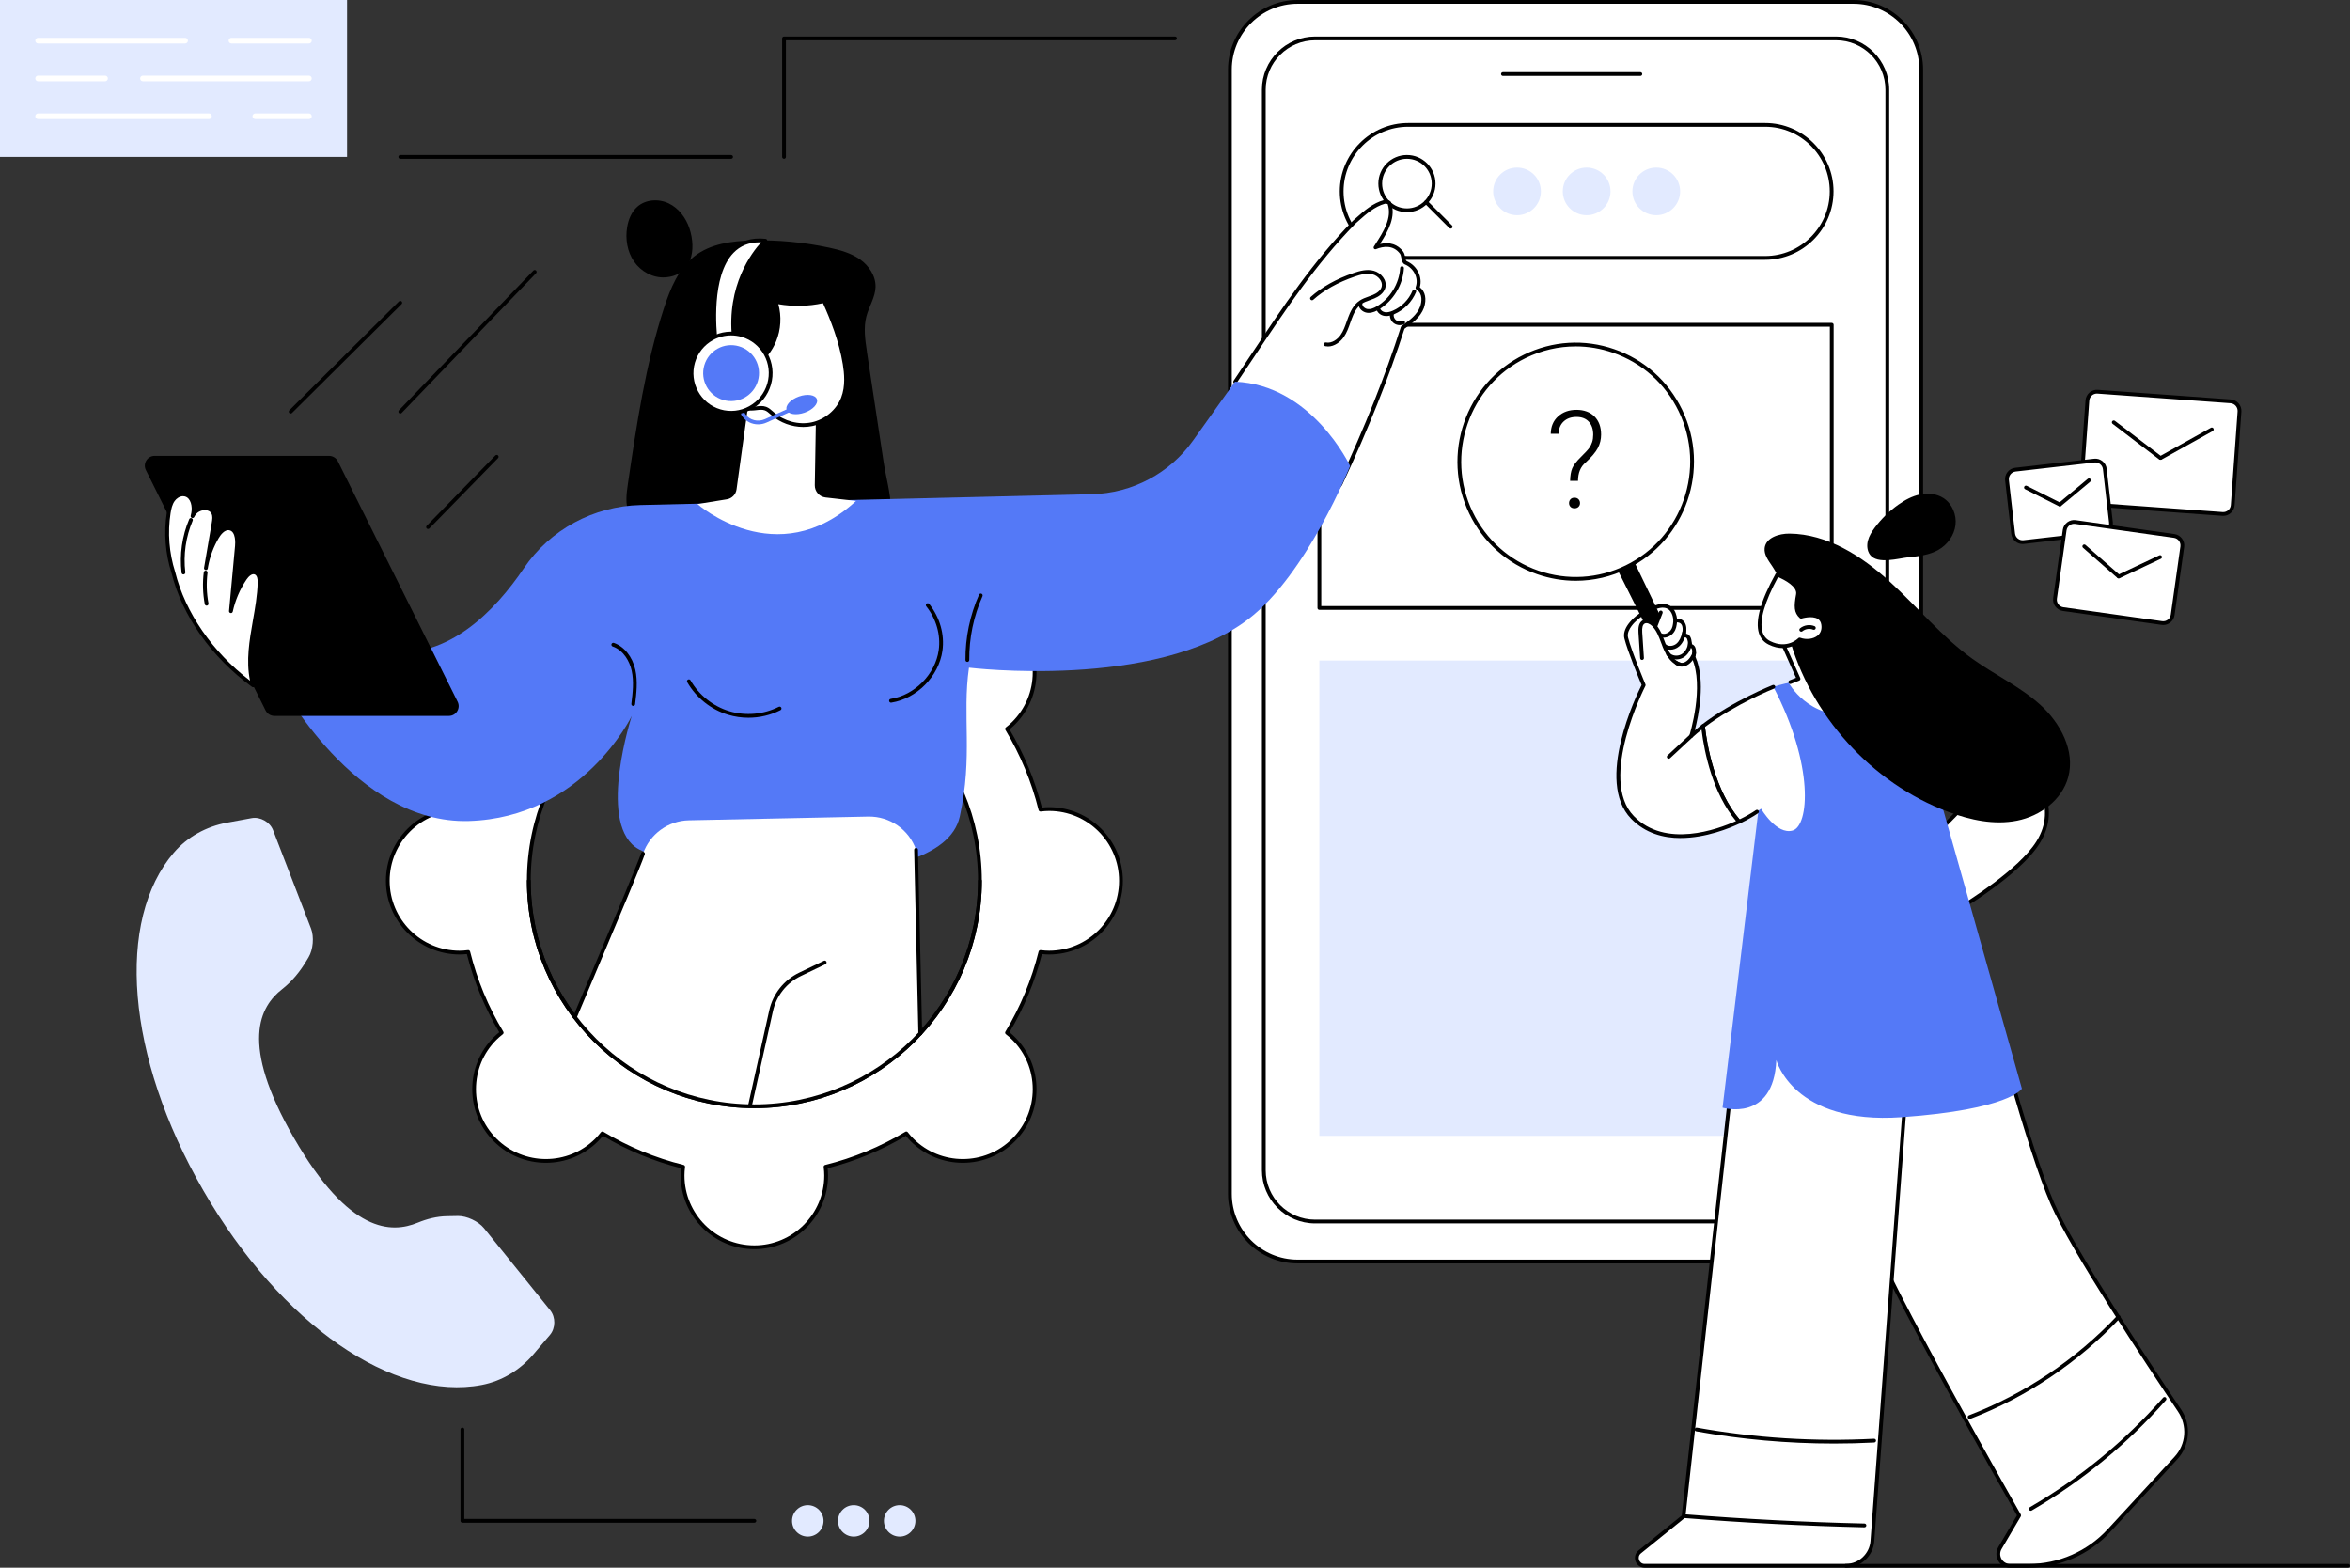
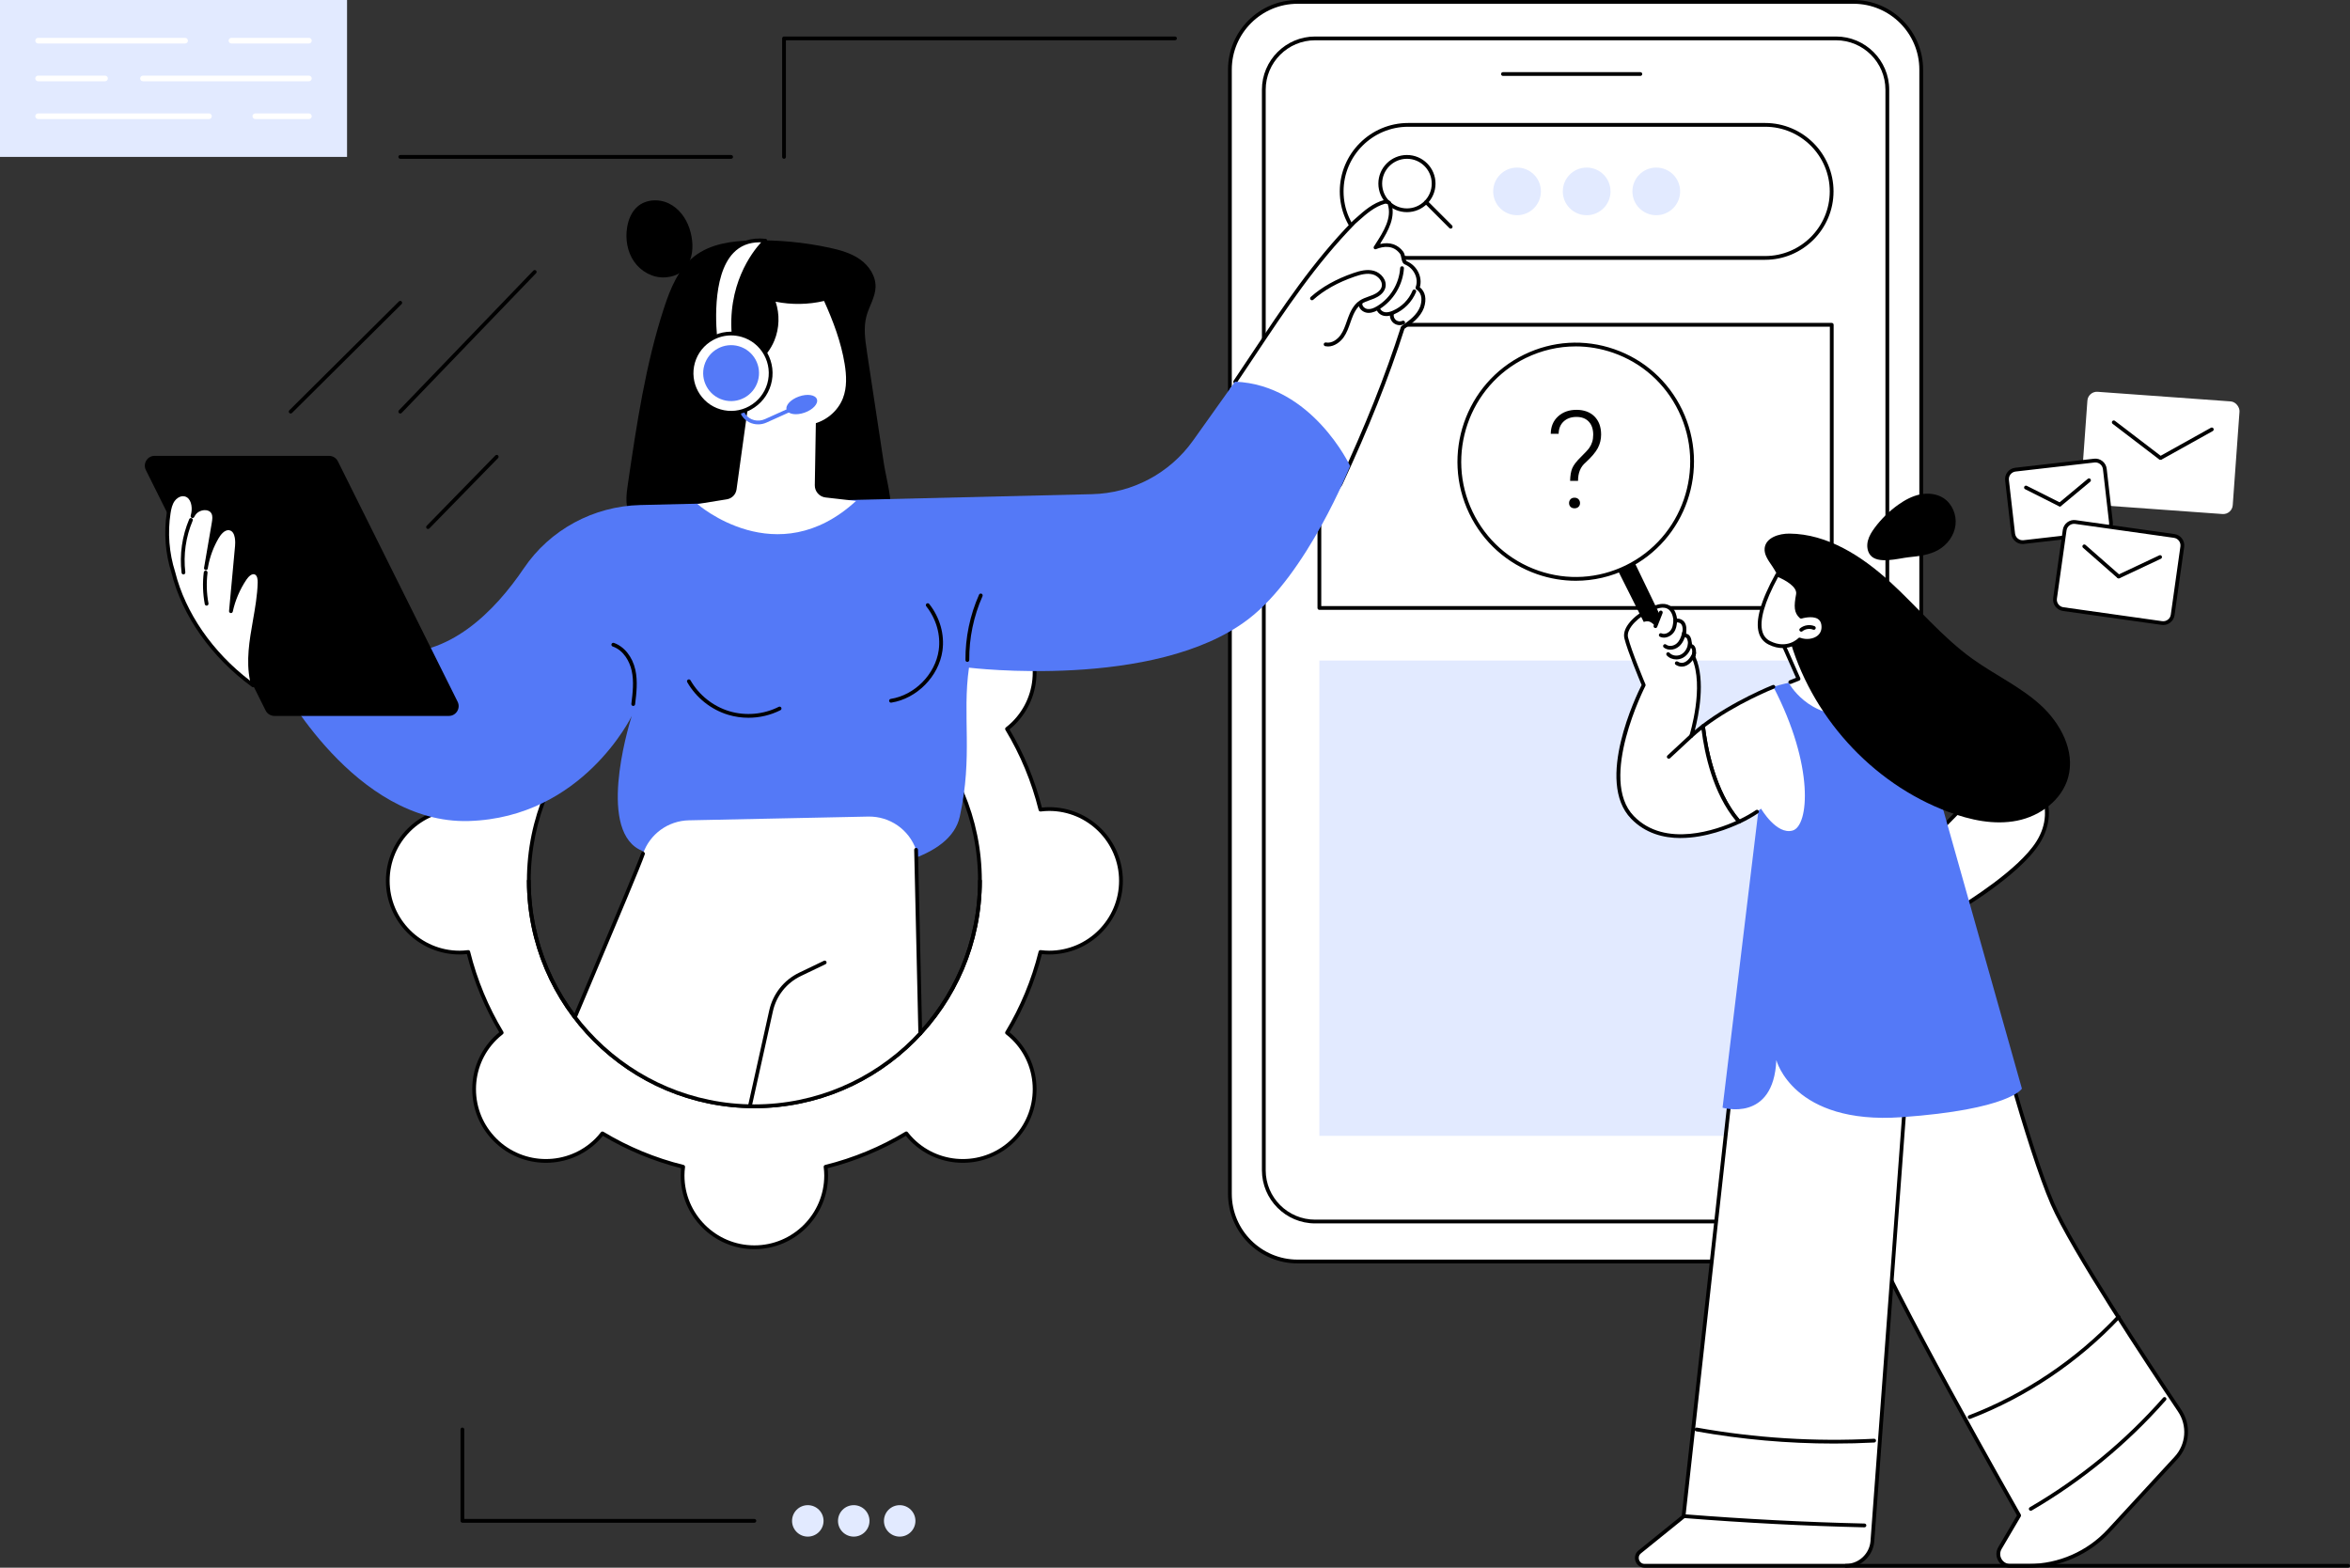
<svg xmlns="http://www.w3.org/2000/svg" id="Layer_2" data-name="Layer 2" viewBox="0 0 1245 830.5">
  <rect x="0" y="0" width="1245" height="830.5" fill="#333333" stroke="none" />
  <defs>
    <style>
      .cls-1, .cls-2, .cls-3, .cls-4 {
        stroke-width: 0px;
      }

      .cls-2 {
        fill: #5479f7;
      }

      .cls-3 {
        fill: #fff;
      }

      .cls-4 {
        fill: #e2eaff;
      }
    </style>
  </defs>
  <g id="Illustration">
    <g id="Call_center" data-name="Call center">
      <g>
        <g>
          <g>
            <path class="cls-3" d="m687.45,1h294.53c19.79,0,35.86,16.07,35.86,35.86v595.57c0,19.79-16.07,35.86-35.86,35.86h-294.53c-19.79,0-35.86-16.07-35.86-35.86V36.86c0-19.79,16.07-35.86,35.86-35.86Z" transform="translate(1669.43 669.3) rotate(180)" />
            <path class="cls-1" d="m981.98,669.3h-294.53c-20.33,0-36.86-16.54-36.86-36.86V36.86c0-20.33,16.54-36.86,36.86-36.86h294.53c20.33,0,36.86,16.54,36.86,36.86v595.57c0,20.33-16.54,36.86-36.86,36.86ZM687.45,2c-19.22,0-34.86,15.64-34.86,34.86v595.57c0,19.22,15.64,34.86,34.86,34.86h294.53c19.22,0,34.86-15.64,34.86-34.86V36.86c0-19.22-15.64-34.86-34.86-34.86h-294.53Z" />
          </g>
          <g>
            <rect class="cls-3" x="669.55" y="20.34" width="330.33" height="626.77" rx="27.18" ry="27.18" transform="translate(1669.43 667.46) rotate(180)" />
            <path class="cls-1" d="m972.7,648.11h-275.97c-15.54,0-28.18-12.64-28.18-28.18V47.52c0-15.54,12.64-28.18,28.18-28.18h275.97c15.54,0,28.18,12.64,28.18,28.18v572.42c0,15.54-12.64,28.18-28.18,28.18ZM696.73,21.34c-14.43,0-26.18,11.74-26.18,26.18v572.42c0,14.43,11.74,26.18,26.18,26.18h275.97c14.43,0,26.18-11.74,26.18-26.18V47.52c0-14.43-11.74-26.18-26.18-26.18h-275.97Z" />
          </g>
          <path class="cls-1" d="m869.04,40.22h-72.79c-.55,0-1-.45-1-1s.45-1,1-1h72.79c.55,0,1,.45,1,1s-.45,1-1,1Z" />
        </g>
        <g>
          <rect class="cls-3" x="698.99" y="172.06" width="271.45" height="150.02" />
          <path class="cls-1" d="m970.44,323.08h-271.45c-.55,0-1-.45-1-1v-150.02c0-.55.45-1,1-1h271.45c.55,0,1,.45,1,1v150.02c0,.55-.45,1-1,1Zm-270.45-2h269.45v-148.02h-269.45v148.02Z" />
        </g>
        <rect class="cls-4" x="698.99" y="349.93" width="271.45" height="251.79" />
        <g>
          <g>
            <path class="cls-1" d="m935.14,137.63h-189.1c-19.98,0-36.24-16.26-36.24-36.24s16.26-36.24,36.24-36.24h189.1c19.98,0,36.24,16.26,36.24,36.24s-16.26,36.24-36.24,36.24Zm-189.1-70.48c-18.88,0-34.24,15.36-34.24,34.24s15.36,34.24,34.24,34.24h189.1c18.88,0,34.24-15.36,34.24-34.24s-15.36-34.24-34.24-34.24h-189.1Z" />
            <g>
              <path class="cls-1" d="m745.38,112.39c-8.35,0-15.14-6.79-15.14-15.14s6.79-15.14,15.14-15.14,15.14,6.79,15.14,15.14-6.79,15.14-15.14,15.14Zm0-28.27c-7.24,0-13.14,5.89-13.14,13.14s5.89,13.14,13.14,13.14,13.14-5.89,13.14-13.14-5.89-13.14-13.14-13.14Z" />
              <path class="cls-1" d="m768.56,121.11c-.26,0-.51-.1-.71-.29l-13.02-13.02c-.39-.39-.39-1.02,0-1.41.39-.39,1.02-.39,1.41,0l13.02,13.02c.39.39.39,1.02,0,1.41-.2.2-.45.29-.71.29Z" />
            </g>
          </g>
          <g>
            <ellipse class="cls-4" cx="877.47" cy="101.39" rx="12.64" ry="12.62" />
            <ellipse class="cls-4" cx="840.59" cy="101.39" rx="12.64" ry="12.62" />
            <ellipse class="cls-4" cx="803.71" cy="101.39" rx="12.64" ry="12.62" />
          </g>
        </g>
      </g>
      <g>
        <g>
          <path class="cls-3" d="m205.44,466.61c0,21,17.03,38.02,38.03,38.02,1.57,0,3.1-.12,4.62-.31,3.79,15.26,9.81,29.64,17.72,42.76-1.2.94-2.37,1.94-3.48,3.04-14.85,14.85-14.85,38.92,0,53.77,14.85,14.85,38.94,14.85,53.79,0,1.11-1.11,2.11-2.28,3.05-3.48,13.12,7.91,27.5,13.92,42.77,17.71-.18,1.52-.31,3.05-.31,4.61,0,21,17.03,38.02,38.03,38.02s38.03-17.02,38.03-38.02c0-1.56-.12-3.1-.31-4.61,15.27-3.79,29.65-9.8,42.77-17.71.94,1.2,1.94,2.37,3.05,3.48,14.85,14.85,38.94,14.85,53.79,0,14.85-14.85,14.85-38.92,0-53.77-1.11-1.11-2.28-2.1-3.48-3.04,7.91-13.12,13.93-27.5,17.72-42.76,1.52.18,3.05.31,4.62.31,21.01,0,38.03-17.02,38.03-38.02s-17.03-38.02-38.03-38.02c-1.57,0-3.1.12-4.62.31-3.79-15.26-9.81-29.64-17.72-42.76,1.2-.94,2.37-1.94,3.48-3.04,14.85-14.85,14.85-38.92,0-53.77-14.85-14.85-38.94-14.85-53.79,0-1.11,1.11-2.11,2.28-3.05,3.48-13.12-7.91-27.5-13.92-42.77-17.71.18-1.52.31-3.05.31-4.61,0-21-17.03-38.02-38.03-38.02s-38.03,17.02-38.03,38.02c0,1.56.12,3.1.31,4.61-15.27,3.79-29.65,9.8-42.77,17.71-.94-1.2-1.94-2.37-3.05-3.48-14.85-14.85-38.94-14.85-53.79,0-14.85,14.85-14.85,38.92,0,53.77,1.11,1.11,2.28,2.1,3.48,3.04-7.91,13.12-13.93,27.5-17.72,42.76-1.52-.18-3.05-.31-4.62-.31-21.01,0-38.03,17.02-38.03,38.02Zm74.72,0c0-65.98,53.5-119.46,119.5-119.46s119.5,53.48,119.5,119.46-53.5,119.46-119.5,119.46-119.5-53.48-119.5-119.46Z" />
          <path class="cls-1" d="m399.66,661.76c-21.52,0-39.03-17.5-39.03-39.02,0-1.2.07-2.46.21-3.86-14.59-3.71-28.53-9.48-41.44-17.16-.88,1.08-1.73,2.03-2.58,2.88-15.22,15.21-39.98,15.21-55.2,0-7.37-7.37-11.43-17.17-11.43-27.59s4.06-20.22,11.43-27.59c.85-.85,1.79-1.69,2.88-2.57-7.69-12.91-13.46-26.84-17.16-41.43-1.39.14-2.66.22-3.86.22-21.52,0-39.03-17.5-39.03-39.02s17.51-39.02,39.03-39.02c1.2,0,2.46.07,3.86.22,3.71-14.59,9.48-28.51,17.16-41.43-1.08-.88-2.03-1.73-2.88-2.57-7.37-7.37-11.43-17.17-11.43-27.59s4.06-20.22,11.43-27.59c15.22-15.21,39.98-15.21,55.2,0,.85.85,1.7,1.8,2.58,2.88,12.91-7.68,26.85-13.45,41.44-17.16-.14-1.39-.21-2.66-.21-3.86,0-21.52,17.51-39.02,39.03-39.02s39.03,17.5,39.03,39.02c0,1.2-.07,2.46-.21,3.86,14.59,3.71,28.53,9.48,41.44,17.16.88-1.08,1.73-2.03,2.58-2.88,15.22-15.21,39.98-15.21,55.2,0,7.37,7.37,11.43,17.17,11.43,27.59s-4.06,20.22-11.43,27.59c-.85.85-1.8,1.69-2.88,2.57,7.69,12.91,13.46,26.84,17.17,41.43,1.39-.14,2.66-.22,3.86-.22,21.52,0,39.03,17.51,39.03,39.02s-17.51,39.02-39.03,39.02c-1.2,0-2.46-.07-3.86-.22-3.71,14.59-9.48,28.52-17.17,41.43,1.09.88,2.03,1.73,2.88,2.57,7.37,7.37,11.43,17.17,11.43,27.59s-4.06,20.22-11.43,27.59c-15.22,15.21-39.98,15.21-55.2,0-.85-.85-1.7-1.8-2.58-2.88-12.92,7.68-26.85,13.45-41.44,17.16.14,1.39.21,2.66.21,3.86,0,21.52-17.51,39.02-39.03,39.02Zm-80.5-62.34c.18,0,.35.05.51.14,13.21,7.96,27.5,13.88,42.5,17.59.49.12.81.59.75,1.09-.2,1.66-.3,3.13-.3,4.49,0,20.41,16.61,37.02,37.03,37.02s37.03-16.61,37.03-37.02c0-1.36-.1-2.83-.3-4.49-.06-.5.26-.97.75-1.09,14.99-3.72,29.29-9.64,42.5-17.59.43-.26.99-.16,1.3.24,1.03,1.31,2,2.42,2.97,3.39,14.44,14.44,37.94,14.43,52.38,0,7-6.99,10.85-16.29,10.85-26.18s-3.85-19.19-10.85-26.18c-.97-.97-2.08-1.93-3.39-2.96-.4-.31-.5-.87-.24-1.3,7.96-13.2,13.88-27.49,17.6-42.48.12-.49.6-.81,1.09-.75,1.67.2,3.13.3,4.5.3,20.42,0,37.03-16.61,37.03-37.02s-16.61-37.02-37.03-37.02c-1.36,0-2.83.1-4.5.3-.49.06-.97-.26-1.09-.75-3.72-14.99-9.64-29.28-17.6-42.48-.26-.43-.16-.99.24-1.3,1.32-1.03,2.42-2,3.39-2.96,7-6.99,10.85-16.29,10.85-26.18s-3.85-19.19-10.85-26.18c-14.44-14.44-37.94-14.44-52.38,0-.97.97-1.94,2.08-2.97,3.39-.31.4-.87.5-1.3.24-13.21-7.96-27.5-13.88-42.5-17.59-.49-.12-.81-.59-.75-1.09.2-1.66.3-3.13.3-4.49,0-20.41-16.61-37.02-37.03-37.02s-37.03,16.61-37.03,37.02c0,1.36.1,2.83.3,4.49.06.5-.26.97-.75,1.09-14.99,3.72-29.29,9.64-42.5,17.59-.43.26-.99.16-1.3-.24-1.03-1.31-2-2.42-2.97-3.39-14.44-14.44-37.94-14.43-52.38,0-7,6.99-10.85,16.29-10.85,26.18s3.85,19.19,10.85,26.18c.96.96,2.07,1.93,3.39,2.96.4.31.5.87.24,1.3-7.96,13.2-13.88,27.5-17.6,42.48-.12.49-.59.81-1.09.75-1.69-.2-3.12-.3-4.5-.3-20.42,0-37.03,16.61-37.03,37.02s16.61,37.02,37.03,37.02c1.36,0,2.83-.1,4.5-.3.5-.06.97.26,1.09.75,3.72,14.99,9.64,29.28,17.6,42.48.26.43.16.99-.24,1.3-1.32,1.03-2.42,2-3.39,2.96-7,6.99-10.85,16.29-10.85,26.18s3.85,19.19,10.85,26.18c14.44,14.43,37.94,14.43,52.38,0,.97-.97,1.94-2.08,2.97-3.39.2-.25.49-.38.79-.38Zm80.5-12.35c-66.45,0-120.5-54.04-120.5-120.46s54.06-120.46,120.5-120.46,120.5,54.04,120.5,120.46-54.06,120.46-120.5,120.46Zm0-238.92c-65.34,0-118.5,53.14-118.5,118.46s53.16,118.46,118.5,118.46,118.5-53.14,118.5-118.46-53.16-118.46-118.5-118.46Z" />
        </g>
        <g>
          <g>
            <path class="cls-1" d="m365.28,121.04c-1.87-5.61-5.67-10.74-11.01-13.3s-12.22-2.13-16.64,1.8c-3.05,2.7-4.67,6.71-5.36,10.73-1.07,6.29.03,13.06,3.66,18.31,3.63,5.25,9.93,8.74,16.3,8.37,14.44-.85,16.77-14.71,13.04-25.91Z" />
            <path class="cls-1" d="m459.28,186.16c-.94-6.19-1.87-12.6-.25-18.65,1.4-5.23,4.67-10.02,4.83-15.43.17-5.89-3.52-11.37-8.31-14.72s-10.57-4.93-16.28-6.16c-13.37-2.87-27.08-4.16-40.75-3.83-10.77.26-22.12,1.75-30.65,8.4-8.46,6.59-12.76,17.17-16.1,27.42-9.83,30.15-14.49,61.73-19.11,93.13-.76,5.16-1.49,10.63.5,15.44,2.81,6.8,10.15,10.36,17.02,12.84,29.07,10.48,60.56,12.42,91.37,10.51,7.5-.46,15.3-1.25,21.68-5.26,14.88-9.35,7.09-30.75,4.97-44.71-2.98-19.66-5.96-39.31-8.94-58.97Z" />
          </g>
          <g>
            <g>
              <path class="cls-3" d="m656.37,215.13c5.36,9.4,11.56,18.32,18.83,26.35,3.82,4.22,7.88,8.25,12.32,11.83,4.35,3.51,9.01,6.64,13.81,9.5,1.31.78,2.63,1.54,3.96,2.28,24.13-45.73,37.69-91.37,37.69-91.37,19.21-13.87,8.09-21.13,8.09-21.13,3.01-11.99-6.71-13.06-6.71-13.06-2.86-14.46-15.72-8.49-15.72-8.49,10.52-15.45,15.68-40.72-14.91-9.12-18.08,18.68-41.28,53.35-62.14,84.26,1.53,3.01,3.11,5.99,4.78,8.93Z" />
              <path class="cls-1" d="m707.19,262.45c-.08,0-.16,0-.24-.03-.54-.13-.86-.68-.73-1.21.44-1.74,1.29-2.91,2.19-4.16.27-.37.55-.75.82-1.16,13.97-29.95,24.75-57,32.95-82.68.07-.21.2-.38.37-.51,4.2-3,8.16-5.83,9.85-10.35.77-2.32,1.56-6.64-2.02-9.03-.39-.26-.54-.75-.38-1.18,1.69-4.5-.77-9.85-5.47-11.95-1.52-.5-1.83-2.11-2.11-3.52-.16-.82-.33-1.66-.71-2.24-3.61-4.8-8.9-3.99-12.7-2.45,0,0-.02,0-.03.01-.06.02-.12.04-.19.05,0,0,0,0,0,0t0,0s.01,0,0,0c0,0,0,0,0,0,0,0,0,0,0,0s0,0,0,0h0c-.15.02-.31,0-.45-.04,0,0,0,0,0,0,0,0,0,0,0,0,0,0,0,0,0,0-.01,0,0,0,0,0,0,0,.01,0,0,0,0,0,0,0,0,0,0,0,.01,0,0,0,0,0-.01,0,0,0,0,0,0,0,0,0,0,0,.02,0,0,0,0,0,0,0,0,0,0,0,0,0,0,0-.08-.03-.15-.07-.21-.11h0s.02,0,0,0c0,0,0,0,0,0,0,0,0,0,0,0,0,0,0,0,0,0,0,0,0,0,0,0t0,0s0,0,0,0c0,0,0,0,0,0,0,0,0,0,0,0,0,0,0,0,0,0,0,0,0,0,0,0-.03-.02-.06-.05-.09-.07,0,0,0,0,0,0,0,0,0,0,0,0,0,0,0,0,0,0,0,0,0,0,0,0,0,0,0,0,0,0,0,0,0,0,0,0,0,0,0,0,0,0-.02-.02-.04-.04-.06-.06-.08-.09-.14-.19-.18-.3,0,0,0,0,0,0,0,0,0,0,0,0,0,0,0,0,0,0h0c-.04-.11-.06-.23-.06-.34h0c0-.07,0-.14.02-.2h0c.03-.12.07-.24.14-.34l.91-1.43c4.13-6.45,8.8-13.75,6.38-21.03-.36-.18-1.05-.21-1.42-.21-5.55,1.56-9.86,5.38-14.02,9.08-.56.5-1.11.99-1.67,1.48-20.99,21.49-36.67,45.07-53.28,70.02-3.17,4.77-6.35,9.55-9.58,14.32-.31.46-.93.58-1.39.27-.46-.31-.58-.93-.27-1.39,3.22-4.77,6.4-9.55,9.57-14.31,16.66-25.04,32.4-48.69,53.57-70.37.61-.54,1.16-1.03,1.71-1.52,4.37-3.88,8.88-7.9,14.95-9.55.08-.02.17-.04.26-.04.72,0,2.22,0,3.11.89.1.1.18.23.23.37,2.73,7.64-1.51,15.19-5.49,21.48-.03.15-.12.37-.24.61,5.04-1.18,9.3.22,12.2,4.08.64.96.86,2.05,1.04,3.01.23,1.17.4,1.89.87,2.05,5.49,2.44,8.41,8.48,6.87,13.78,2.92,2.35,3.71,6.28,2.17,10.9-1.88,5.02-6.14,8.13-10.31,11.11-8.22,25.69-19,52.74-32.97,82.67-.02.05-.05.09-.07.13-.31.46-.62.89-.91,1.29-.85,1.17-1.53,2.1-1.87,3.47-.11.45-.52.76-.97.76Z" />
              <path class="cls-1" d="m703.49,183.53c-.45,0-.91-.04-1.37-.12-.54-.1-.9-.62-.81-1.16.1-.54.62-.9,1.16-.81,3.24.59,6.21-1.77,7.75-3.96,1.51-2.14,2.37-4.62,3.29-7.24.23-.66.46-1.32.7-1.97,1.11-3,2.79-6.73,6-8.94,1.52-1.05,3.24-1.66,4.9-2.25.74-.26,1.47-.52,2.19-.82,1.82-.76,4.11-2.14,4.7-4.34.74-2.81-1.86-5.76-4.68-6.53-3.09-.84-6.47.06-9.66,1.16-8.87,3.05-16.24,7.17-21.92,12.26-.41.37-1.04.33-1.41-.08-.37-.41-.33-1.04.08-1.41,5.88-5.26,13.48-9.52,22.6-12.66,3.49-1.2,7.22-2.18,10.84-1.19,3.74,1.01,7.16,4.95,6.09,8.97-.8,2.99-3.62,4.74-5.86,5.68-.76.32-1.54.59-2.29.86-1.61.57-3.13,1.11-4.44,2.02-2.75,1.9-4.25,5.27-5.26,7.99-.24.64-.46,1.29-.69,1.94-.92,2.64-1.88,5.37-3.54,7.74-1.68,2.38-4.78,4.9-8.37,4.9Z" />
              <path class="cls-1" d="m725.13,165.75c-.26,0-.51-.01-.77-.04-2.41-.28-4.83-2.36-4.61-5,.05-.55.52-.96,1.08-.91.55.05.96.53.91,1.08-.12,1.42,1.41,2.67,2.85,2.84,1.42.17,3.01-.32,5-1.53,7.01-4.26,11.69-12,12.2-20.19.03-.55.48-.97,1.06-.94.55.03.97.51.94,1.06-.55,8.84-5.59,17.18-13.16,21.78-1.35.82-3.32,1.85-5.5,1.85Z" />
              <path class="cls-1" d="m734.51,167.44c-.37,0-.73-.03-1.09-.09-2.15-.35-3.9-1.91-4.24-3.79-.1-.54.26-1.06.8-1.16.55-.1,1.07.26,1.16.8.22,1.19,1.47,2,2.59,2.18,1.15.19,2.47-.06,4.14-.78,4.71-2.02,8.53-5.89,10.49-10.64.21-.51.8-.75,1.31-.54.51.21.75.79.54,1.31-2.15,5.22-6.36,9.49-11.55,11.71-1.57.67-2.92,1-4.16,1Z" />
              <path class="cls-1" d="m741.6,172.26c-1.16,0-2.32-.37-3.24-1.08-1.52-1.18-2.3-3.24-1.93-5.13.1-.54.63-.9,1.17-.79.54.1.9.63.79,1.17-.22,1.15.27,2.45,1.2,3.17.92.72,2.31.87,3.37.37.5-.24,1.1-.02,1.33.48.24.5.02,1.1-.48,1.33-.69.33-1.45.48-2.21.48Z" />
            </g>
            <g>
              <path class="cls-2" d="m148.28,361.55s39.67,75.14,100.05,73.39c60.38-1.76,86.38-55.66,86.38-55.66,0,0-17.87,54.79,1.86,69.43,19.73,14.64,162.02,28.8,171.91-16.11,7.06-32.09,1.23-53.38,4.87-78.9,0,0,98.56,12.02,147.92-25.63,31.28-23.86,54-81.22,54-81.22,0,0-20.19-43.07-60.98-44.65l-22.23,31.2c-12.37,17.36-32.2,27.88-53.51,28.39l-239.28,5.75c-24.77.6-47.87,12.99-61.75,33.52-15.25,22.55-39.85,47.97-71.84,44.42l-57.4,16.07Z" />
              <path class="cls-1" d="m512.49,350.65c-.55,0-1-.44-1-.99-.1-11.84,2.38-23.81,7.2-34.63.23-.5.82-.73,1.32-.51.5.22.73.82.51,1.32-4.7,10.56-7.12,22.25-7.02,33.8,0,.55-.44,1-.99,1.01h0Z" />
              <g>
                <path class="cls-1" d="m396.52,380.24c-3.62,0-7.23-.52-10.7-1.56-9.1-2.73-17.02-9.04-21.73-17.29-.27-.48-.11-1.09.37-1.36.48-.27,1.09-.11,1.36.37,4.46,7.81,11.96,13.78,20.57,16.37,8.61,2.59,18.16,1.74,26.18-2.32.49-.25,1.09-.05,1.34.44.25.49.05,1.09-.44,1.34-5.24,2.65-11.1,4.01-16.96,4.01Z" />
                <path class="cls-1" d="m472.05,372.24c-.48,0-.91-.35-.99-.85-.09-.55.29-1.06.83-1.14,12.7-1.98,23.64-13.08,25.43-25.81,1.13-8.03-1.27-16.5-6.6-23.26-.34-.43-.27-1.06.17-1.4.44-.34,1.06-.27,1.4.17,5.66,7.18,8.22,16.21,7.01,24.77-1.91,13.57-13.56,25.39-27.1,27.51-.05,0-.1.01-.16.01Z" />
              </g>
              <path class="cls-1" d="m335.48,373.97s-.08,0-.12,0c-.55-.07-.94-.57-.87-1.11.71-5.81,1.44-11.83.16-17.59-1.08-4.87-4.29-10.79-10.06-12.79-.52-.18-.8-.75-.62-1.27.18-.52.75-.8,1.27-.62,5.48,1.9,9.83,7.36,11.36,14.25,1.35,6.1.57,12.56-.13,18.26-.06.51-.49.88-.99.88Z" />
            </g>
            <g>
              <path class="cls-1" d="m237.78,379.27h-92.4c-1.97,0-3.78-1.12-4.66-2.88l-63.44-127.38c-1.72-3.46.79-7.52,4.66-7.52h92.4c1.97,0,3.78,1.12,4.66,2.88l63.44,127.38c1.72,3.46-.79,7.52-4.66,7.52Z" />
              <g>
                <g>
                  <path class="cls-3" d="m135.33,303.4c-2.14-.89-4.3,1.16-5.59,3.08-3.53,5.23-6.06,11.14-7.41,17.3,1.06-11.5,2.12-22.99,3.18-34.49.34-3.7-.18-8.64-3.83-9.36-2.82-.55-5.19,2.08-6.66,4.55-3,5.06-5.03,10.69-5.95,16.5,1.36-7.94,2.73-15.88,4.09-23.82.32-1.84.61-3.82-.22-5.49-1.78-3.57-7.59-2.92-10.01.25-.37.48-.67.99-.94,1.51.13-.54.26-1.09.36-1.63.72-3.88-.46-8.9-4.3-9.81-2.39-.56-4.91.84-6.34,2.84-1.43,2-1.97,4.48-2.35,6.91-1.64,10.51-.76,21.4,2.46,31.54,5.93,23.79,22.43,45.36,42.26,59.79-4.97-17.68,2.91-36,3.41-54.36.06-2.04-.29-4.53-2.17-5.31Z" />
                  <path class="cls-1" d="m134.09,364.07c-.21,0-.41-.06-.59-.19-21.42-15.59-36.97-37.58-42.65-60.36-3.27-10.28-4.13-21.35-2.48-31.93.39-2.53.97-5.16,2.52-7.33,1.51-2.12,4.38-3.93,7.38-3.23,3.63.85,5.37,4.88,5.27,8.9,1.6-1.2,3.72-1.83,5.75-1.64,2.09.2,3.7,1.25,4.54,2.94,1.01,2.03.6,4.39.31,6.11l-1.67,9.75c.53-1.06,1.09-2.1,1.69-3.11,2.24-3.77,4.98-5.56,7.71-5.02,3.44.68,5.17,4.57,4.63,10.43l-2.34,25.31c1.29-3.08,2.89-6.03,4.74-8.77,2.07-3.07,4.62-4.36,6.81-3.45,1.34.55,2.9,2.09,2.79,6.26-.19,6.81-1.39,13.67-2.55,20.3-2.05,11.72-3.99,22.78-.9,33.76.12.41-.04.85-.39,1.09-.17.12-.37.18-.57.18Zm-37.13-101.2c-1.79,0-3.5,1.23-4.43,2.54-1.31,1.83-1.82,4.2-2.17,6.48-1.61,10.28-.77,21.03,2.43,31.08,5.39,21.59,19.78,42.44,39.68,57.63-2.21-10.56-.31-21.4,1.53-31.91,1.15-6.56,2.34-13.35,2.52-20.01.05-1.68-.19-3.79-1.56-4.36-1.46-.61-3.22,1-4.38,2.72-3.44,5.09-5.95,10.95-7.26,16.96-.11.52-.61.86-1.13.77-.52-.08-.89-.55-.84-1.08l3.18-34.49c.12-1.26.52-7.59-3.02-8.28-2.58-.51-4.78,2.68-5.61,4.08-2.71,4.58-4.65,9.73-5.62,14.97l-.2,1.19c-.09.54-.6.91-1.15.82-.54-.09-.91-.6-.83-1.14.06-.4.13-.81.21-1.21l3.88-22.63c.32-1.88.54-3.54-.13-4.88-.7-1.42-2.15-1.76-2.95-1.84-2.01-.2-4.22.73-5.38,2.25-.31.4-.58.84-.84,1.35-.23.45-.76.67-1.24.49-.48-.18-.75-.68-.62-1.18.13-.52.25-1.05.35-1.57.58-3.11-.14-7.85-3.55-8.65-.29-.07-.57-.1-.86-.1Z" />
                </g>
                <path class="cls-1" d="m97.19,304.31c-.5,0-.93-.37-.99-.88-1.14-9.64.26-19.45,4.04-28.39.21-.51.81-.75,1.31-.53.51.22.75.8.53,1.31-3.65,8.62-5,18.08-3.9,27.37.06.55-.33,1.05-.88,1.11-.04,0-.08,0-.12,0Z" />
                <path class="cls-1" d="m109.46,320.84c-.47,0-.89-.34-.98-.82-1.04-5.56-1.21-11.23-.52-16.85.07-.55.57-.94,1.12-.87.55.07.94.57.87,1.12-.67,5.42-.51,10.88.5,16.24.1.54-.26,1.07-.8,1.17-.06.01-.12.02-.18.02Z" />
              </g>
            </g>
          </g>
          <g>
            <path class="cls-3" d="m397.2,208.76l-6.99,50.51c-.37,2.68-2.45,4.81-5.13,5.24l-15.6,2.52s42.02,37,84.04-1.65l-16.15-1.84c-3.29-.38-5.76-3.19-5.7-6.5l.7-41.6s-3.63-27.55-35.16-6.67Z" />
            <g>
              <g>
                <path class="cls-3" d="m386.22,195.61c-2.9,2.27-4.22,6.26-3.58,9.89.64,3.63,3.08,6.81,6.24,8.7,3.16,1.89,6.97,2.54,10.64,2.2,2.02-.19,4.13-.65,6.03.05,1.48.54,2.62,1.71,3.8,2.74,5.62,4.86,13.52,7.05,20.79,5.53,7.27-1.52,13.71-6.8,16.41-13.72,2.23-5.72,1.92-12.11.94-18.17-1.88-11.6-6.08-22.69-10.91-33.4-8.4,1.96-17.22,2.09-25.68.39,2.25,6.63,2.02,14.08-.64,20.56-2.03,4.94-5.45,9.29-9.74,12.46-.87.64-2.23,1.89-3.29,2.12-1.34.28-2.17-.6-3.55-.94-2.55-.63-5.4-.02-7.47,1.59Z" />
-                 <path class="cls-1" d="m425.53,226.19c-6.04,0-12.17-2.22-16.82-6.24-.2-.17-.4-.35-.6-.53-.95-.84-1.84-1.64-2.9-2.03-1.32-.48-2.82-.31-4.41-.12-.4.05-.79.09-1.19.13-4.09.38-8.08-.45-11.24-2.34-3.54-2.12-6.05-5.63-6.72-9.39-.72-4.08.86-8.44,3.95-10.85,2.29-1.79,5.49-2.47,8.33-1.78.59.15,1.08.37,1.52.57.7.32,1.09.48,1.59.37.61-.13,1.56-.89,2.26-1.44.23-.18.45-.36.64-.5,4.2-3.11,7.45-7.27,9.41-12.04,2.56-6.24,2.78-13.47.62-19.86-.11-.34-.04-.71.2-.98.24-.27.6-.39.95-.32,8.29,1.67,17.02,1.54,25.25-.38.47-.11.94.13,1.14.56,4.02,8.92,8.91,20.8,10.99,33.65.79,4.89,1.55,12.15-1,18.69-2.77,7.11-9.49,12.74-17.13,14.34-1.58.33-3.2.49-4.83.49Zm-22.32-11.11c.9,0,1.8.11,2.69.44,1.41.52,2.49,1.48,3.54,2.41.19.17.38.34.58.51,5.44,4.71,13.08,6.74,19.93,5.31,6.99-1.46,13.15-6.61,15.68-13.1,2.37-6.09,1.64-12.98.89-17.64-1.98-12.26-6.59-23.69-10.5-32.4-7.73,1.69-15.86,1.87-23.66.52,1.77,6.42,1.37,13.49-1.16,19.65-2.09,5.1-5.57,9.56-10.07,12.89-.18.13-.38.29-.59.46-.9.72-2.02,1.61-3.09,1.83-1.17.25-2.06-.15-2.84-.51-.39-.18-.75-.34-1.16-.44-2.26-.55-4.8-.01-6.62,1.41-2.52,1.96-3.8,5.55-3.21,8.92.57,3.2,2.72,6.19,5.77,8.02,2.8,1.67,6.35,2.41,10.03,2.07.38-.03.76-.08,1.14-.12.87-.1,1.75-.21,2.64-.21Zm-16.99-19.46h0,0Z" />
              </g>
              <path class="cls-1" d="m399.33,211.36c-.34,0-.67-.17-.86-.48-1.34-2.2-3.86-3.68-6.43-3.76-.55-.02-.98-.48-.96-1.03.02-.55.49-.98,1.03-.97,3.28.11,6.37,1.92,8.07,4.73.29.47.14,1.09-.34,1.37-.16.1-.34.15-.52.15Z" />
            </g>
          </g>
          <g>
            <path class="cls-3" d="m399.66,586.07c34.77,0,66.06-14.85,87.9-38.54l-2.22-97.33c-3.75-10.74-13.99-17.84-25.36-17.61l-95.04,1.98c-11,.23-20.69,7.29-24.29,17.68-2.58,7.42-18.71,45.4-36.1,86.68,21.83,28.64,56.31,47.14,95.11,47.14Z" />
            <g>
              <path class="cls-1" d="m304.54,539.93c-.13,0-.26-.03-.39-.08-.51-.21-.75-.8-.53-1.31l8.32-19.73c13.74-32.57,25.61-60.7,27.76-66.89.18-.52.75-.8,1.27-.62.52.18.8.75.62,1.27-2.17,6.25-14.05,34.41-27.8,67.01l-8.32,19.73c-.16.38-.53.61-.92.61Z" />
              <path class="cls-1" d="m487.55,548.53c-.54,0-.99-.43-1-.98l-2.22-97.33c-.01-.55.42-1.01.98-1.02,0,0,.02,0,.02,0,.54,0,.99.43,1,.98l2.22,97.33c.01.55-.42,1.01-.98,1.02,0,0-.02,0-.02,0Z" />
            </g>
            <path class="cls-1" d="m397.38,586.57c-.07,0-.14,0-.22-.02-.54-.12-.88-.65-.76-1.19l11.13-50.06c1.96-8.82,7.76-16.13,15.91-20.04l13.05-6.27c.5-.24,1.1-.03,1.33.47.24.5.03,1.1-.47,1.33l-13.05,6.27c-7.59,3.65-12.99,10.45-14.82,18.67l-11.13,50.06c-.1.47-.52.78-.98.78Z" />
          </g>
          <path class="cls-1" d="m399.66,587.07c-66.45,0-120.5-54.04-120.5-120.46,0-.55.45-1,1-1s1,.45,1,1c0,65.32,53.16,118.46,118.5,118.46s118.5-53.14,118.5-118.46c0-.55.45-1,1-1s1,.45,1,1c0,66.42-54.06,120.46-120.5,120.46Z" />
          <g>
            <g>
              <path class="cls-3" d="m405.48,127.53s-20.6,18.31-16.53,52.49l-9.64,2.09s-8.5-58.28,26.17-54.59Z" />
              <path class="cls-1" d="m379.31,183.11c-.2,0-.4-.06-.57-.18-.23-.16-.38-.4-.42-.68-.21-1.44-4.98-35.35,8.82-49.69,4.63-4.82,10.84-6.85,18.44-6.04.39.04.73.31.85.69s0,.79-.29,1.05c-.2.18-20.16,18.4-16.2,51.63.06.51-.28.99-.78,1.1l-9.64,2.09c-.07.02-.14.02-.21.02Zm23.13-54.75c-5.63,0-10.28,1.88-13.86,5.6-11.81,12.27-9.11,41.05-8.42,46.95l7.69-1.67c-3.02-28.14,10.65-45.7,15.39-50.86-.27,0-.54-.01-.81-.01Z" />
            </g>
            <path class="cls-2" d="m401.63,224.81c-3.28,0-6.42-1.5-8.35-4.21-.16-.23-.32-.47-.47-.71-.04-.07-.08-.15-.1-.24l-6.33-21.68c-.15-.53.15-1.09.68-1.24.53-.16,1.09.15,1.24.68l6.29,21.55c.1.16.21.32.32.48,2.27,3.19,6.63,4.27,10.39,2.58l19.08-8.61c.5-.23,1.1,0,1.32.5.23.5,0,1.1-.5,1.32l-19.08,8.61c-1.45.66-2.98.97-4.49.97Z" />
            <path class="cls-2" d="m432.79,211.5c.83,2.36-2.09,5.53-6.51,7.09-4.42,1.56-8.68.91-9.51-1.45-.83-2.36,2.09-5.53,6.51-7.09,4.42-1.56,8.68-.91,9.51,1.45Z" />
            <g>
              <g>
                <ellipse class="cls-3" cx="387.34" cy="197.69" rx="20.99" ry="20.95" transform="translate(89.45 514.51) rotate(-73.8)" />
                <path class="cls-1" d="m387.35,219.69c-2.06,0-4.13-.29-6.16-.88-11.62-3.39-18.32-15.61-14.93-27.25,1.64-5.64,5.38-10.3,10.52-13.13,5.14-2.83,11.08-3.48,16.71-1.84,11.62,3.39,18.32,15.61,14.93,27.25-1.64,5.64-5.38,10.3-10.52,13.13-3.29,1.81-6.9,2.73-10.55,2.73Zm-.02-42c-3.32,0-6.6.84-9.59,2.48-4.67,2.57-8.07,6.81-9.57,11.94-3.08,10.58,3,21.7,13.57,24.77,5.12,1.49,10.51.89,15.18-1.68,4.67-2.57,8.07-6.81,9.57-11.94h0c3.08-10.58-3-21.7-13.57-24.77-1.85-.54-3.73-.8-5.6-.8Z" />
              </g>
              <ellipse class="cls-2" cx="387.34" cy="197.69" rx="14.82" ry="14.79" transform="translate(89.31 514.37) rotate(-73.78)" />
            </g>
          </g>
        </g>
        <g>
          <path class="cls-1" d="m153.99,219.07c-.26,0-.51-.1-.71-.3-.39-.39-.39-1.02,0-1.41l58.06-57.67c.39-.39,1.02-.39,1.42,0,.39.39.39,1.02,0,1.41l-58.06,57.67c-.2.19-.45.29-.7.29Z" />
          <path class="cls-1" d="m212.06,219.07c-.25,0-.5-.09-.69-.28-.4-.38-.41-1.02-.03-1.41l71.23-74.02c.38-.4,1.02-.41,1.41-.03.4.38.41,1.02.03,1.41l-71.23,74.02c-.2.2-.46.31-.72.31Z" />
          <path class="cls-1" d="m226.77,280.23c-.25,0-.5-.09-.7-.28-.4-.39-.4-1.02-.02-1.41l36.39-37.26c.39-.4,1.02-.4,1.41-.02.4.39.4,1.02.02,1.41l-36.39,37.26c-.2.2-.46.3-.72.3Z" />
        </g>
      </g>
      <g>
        <g>
          <g>
            <g>
              <g>
                <path class="cls-3" d="m1052.58,524.54s21.17,81.83,34.78,113.12c10.4,23.9,49.48,83.02,67.34,109.59,5.25,7.81,4.46,18.24-1.92,25.15l-35.47,38.45c-10.97,11.89-26.37,18.65-42.5,18.65h-9.94c-4.8,0-7.77-5.25-5.33-9.41l10.17-17.28s-70.6-123.87-80.23-152.13c-9.63-28.25-3.17-134.62-3.17-134.62l66.26,8.47Z" />
                <path class="cls-1" d="m1074.83,830.5h-9.94c-2.61,0-4.94-1.36-6.24-3.63-1.31-2.29-1.29-5.01.04-7.29l9.87-16.78c-4.93-8.67-70.79-124.69-80.02-151.8-9.58-28.12-3.48-130.65-3.22-135,.02-.28.15-.53.36-.71.21-.18.49-.26.76-.22l66.26,8.47c.41.05.74.35.84.74.21.82,21.31,82.11,34.73,112.97,10.46,24.04,50.52,84.54,67.25,109.43,5.54,8.24,4.71,19.09-2.02,26.39l-35.47,38.45c-11.12,12.06-26.88,18.97-43.23,18.97Zm-87.56-313.3c-.64,11.22-5.76,106.93,3.17,133.17,9.49,27.84,79.45,150.72,80.15,151.96.18.31.17.69,0,1l-10.17,17.28c-.97,1.65-.98,3.62-.03,5.28.94,1.64,2.62,2.62,4.5,2.62h9.94c15.79,0,31.02-6.68,41.76-18.33l35.47-38.45c6.1-6.61,6.85-16.45,1.83-23.92-16.77-24.94-56.9-85.56-67.43-109.75-12.84-29.52-32.62-104.78-34.67-112.61l-64.52-8.25Z" />
              </g>
              <path class="cls-1" d="m1075.87,800.36c-.34,0-.68-.18-.87-.5-.28-.48-.12-1.09.36-1.37,26.53-15.44,50.29-34.97,70.63-58.04.37-.41,1-.45,1.41-.09.41.37.45,1,.09,1.41-20.48,23.23-44.42,42.89-71.13,58.45-.16.09-.33.14-.5.14Z" />
              <path class="cls-1" d="m1043.48,751.72c-.4,0-.78-.24-.93-.64-.2-.52.06-1.09.57-1.29,29.61-11.39,56.79-29.66,78.58-52.82.38-.4,1.01-.42,1.41-.04.4.38.42,1.01.04,1.41-22,23.38-49.43,41.82-79.32,53.32-.12.05-.24.07-.36.07Z" />
            </g>
            <g>
              <g>
                <path class="cls-3" d="m1013.33,528.66l-21.35,287.73c-.55,7.39-6.67,13.11-14.04,13.11h-106.64c-3.88,0-5.6-4.92-2.58-7.36l23.19-18.75,32.79-296.45,88.62,21.73Z" />
                <path class="cls-1" d="m977.94,830.5h-106.64c-2.19,0-4.08-1.34-4.82-3.42-.74-2.09-.11-4.34,1.61-5.73l22.87-18.49,32.75-296.04c.03-.29.19-.54.42-.71.24-.16.53-.22.81-.15l88.62,21.73c.47.12.79.56.76,1.05l-21.35,287.73c-.58,7.87-7.19,14.03-15.03,14.03Zm-52.36-322.32l-32.67,295.31c-.03.26-.16.5-.37.67l-23.19,18.75c-1.27,1.03-1.34,2.49-.98,3.5.36,1.01,1.31,2.08,2.93,2.08h106.64c6.8,0,12.53-5.35,13.04-12.18l21.29-286.89-86.69-21.25Z" />
              </g>
              <path class="cls-1" d="m987.75,809.12s-.02,0-.02,0c-31.59-.74-63.57-2.38-95.06-4.89-.55-.04-.96-.53-.92-1.08.04-.55.53-.96,1.08-.92,31.46,2.5,63.4,4.15,94.95,4.88.55.01.99.47.98,1.02-.01.54-.46.98-1,.98Z" />
              <path class="cls-1" d="m971.6,764.74c-24.45,0-48.91-2.17-72.97-6.48-.54-.1-.91-.62-.81-1.16.1-.54.62-.91,1.16-.81,30.92,5.54,62.51,7.53,93.87,5.9.54-.02,1.02.4,1.05.95.03.55-.4,1.02-.95,1.05-7.11.37-14.23.55-21.36.55Z" />
            </g>
          </g>
          <g>
            <g>
              <path class="cls-3" d="m1009.96,359.63s33.82,2.68,49.17,24.06c15.35,21.38,34.28,40.7,20.57,62.61-10.66,17.03-44.13,36.5-44.13,36.5l-14.2-36.5,17.6-17.89-29.02-68.78Z" />
              <path class="cls-1" d="m1035.58,483.79c-.11,0-.22-.02-.33-.06-.28-.1-.5-.31-.6-.58l-14.2-36.5c-.14-.37-.06-.78.22-1.06l17.13-17.41-28.76-68.16c-.14-.32-.09-.69.11-.97.2-.28.54-.44.89-.41,1.4.11,34.46,2.96,49.91,24.47,1.97,2.75,4.03,5.5,6.02,8.15,13.83,18.46,26.89,35.9,14.59,55.57-10.67,17.05-43.1,36.03-44.47,36.83-.15.09-.33.14-.5.14Zm-13.03-37.26l13.54,34.79c5.64-3.4,33.4-20.58,42.78-35.56,11.58-18.5-1.09-35.41-14.49-53.31-2-2.67-4.06-5.42-6.05-8.19-12.98-18.07-39.84-22.58-46.78-23.46l28.35,67.2c.16.37.08.8-.21,1.09l-17.14,17.43Z" />
            </g>
            <path class="cls-2" d="m1009.96,359.63s-39.06-5.47-70.46,4.22l-26.91,222.95s27.03,8.1,28.49-25.21c0,0,8.78,34.31,66.28,30.26,57.5-4.05,63.82-15.13,63.82-15.13l-61.23-217.09Z" />
            <g>
              <g>
                <path class="cls-3" d="m939.51,363.85c21.83,42,18.82,73.63,10.24,76.12-8.57,2.49-16.75-11.56-16.75-11.56-2.7,2.11-6.76,4.6-11.66,6.91-13.65-15.53-17.86-39.5-19.12-50.63,16.58-12.71,37.29-20.84,37.29-20.84Z" />
                <path class="cls-1" d="m921.34,436.31c-.28,0-.56-.12-.75-.34-13.56-15.43-17.95-38.68-19.36-51.17-.04-.35.11-.69.39-.91,16.5-12.65,37.32-20.89,37.53-20.98.51-.2,1.09.05,1.3.57.2.51-.05,1.09-.57,1.3-.2.08-20.4,8.08-36.6,20.36,1.19,10.09,5.27,33.64,18.32,48.95,3.22-1.55,6.21-3.25,8.67-4.92.46-.31,1.08-.19,1.39.26.31.46.19,1.08-.26,1.39-2.72,1.85-6.05,3.72-9.63,5.41-.14.06-.28.1-.43.1Z" />
                <g>
                  <g>
                    <path class="cls-3" d="m870.81,362.92s-7.4-17.52-9.26-24.96c-1.85-7.44,12.23-16.68,19.01-17.04,6.78-.36,6.98,7.79,6.98,7.79,7-.64,4.42,8.03,4.42,8.03,3.82-.99,3.3,5.32,3.3,5.32,3.46.07,1.91,6.01,1.91,6.01,7.12,15.64-1.19,41.82-1.19,41.82,1.97-1.81,4.07-3.55,6.24-5.21,1.26,11.12,5.47,35.09,19.12,50.63-16.13,7.6-41.3,13.31-56.47-2.28-19.77-20.33,5.94-70.12,5.94-70.12Z" />
                    <path class="cls-1" d="m890.4,443.96c-9.23,0-18.75-2.52-26.24-10.23-19.29-19.84,2.92-65.64,5.55-70.85-1.17-2.8-7.42-17.81-9.12-24.67-.58-2.35.16-5.01,2.16-7.7,4.25-5.74,12.89-10.32,17.77-10.58,2.08-.11,3.81.48,5.17,1.73,1.96,1.81,2.58,4.56,2.77,6.02,1.63.04,2.89.6,3.76,1.66,1.49,1.82,1.3,4.67,1.01,6.34.64.1,1.11.38,1.44.65,1.4,1.18,1.62,3.57,1.63,4.9.56.19,1.03.52,1.4,1,1.27,1.68.77,4.68.53,5.74,5.56,12.66,1.62,31.38-.35,38.92,1.19-1,2.44-2.01,3.74-3.01.29-.22.67-.27,1-.13.33.14.56.45.6.81,1.11,9.87,5.19,34.5,18.88,50.08.21.24.29.56.23.86-.06.31-.27.57-.55.7-5.25,2.47-18.02,7.74-31.37,7.74Zm-9.4-122.05c-.12,0-.25,0-.38.01-4.35.23-12.41,4.55-16.27,9.77-1.13,1.53-2.37,3.83-1.82,6.03,1.81,7.27,9.13,24.63,9.21,24.81.12.27.1.58-.03.85-.25.49-25.15,49.38-6.11,68.96,16.68,17.15,44.29,7.06,54.13,2.62-12.28-14.7-16.7-35.86-18.28-48.39-1.71,1.36-3.31,2.72-4.78,4.07-.33.31-.83.35-1.21.11-.38-.24-.55-.71-.42-1.15.08-.26,8.11-26,1.24-41.1-.09-.21-.12-.44-.06-.67.32-1.22.57-3.49-.11-4.38-.13-.17-.34-.36-.85-.37-.28,0-.54-.12-.72-.33-.19-.2-.28-.48-.26-.75.08-1.03-.02-3.4-.89-4.13-.17-.15-.48-.32-1.16-.14-.35.09-.72-.02-.97-.27-.25-.26-.34-.63-.24-.98.33-1.11.91-4.34-.34-5.86-.6-.73-1.59-1.02-3.03-.89-.28.03-.55-.07-.75-.25-.21-.18-.33-.44-.34-.72,0-.04-.13-3.68-2.23-5.62-.88-.81-1.97-1.21-3.32-1.21Z" />
                  </g>
-                   <path class="cls-1" d="m890.06,352.99c-.1,0-.2-.01-.3-.05-3.71-1.16-6.6-4.47-8.82-10.1-.29-.74-.57-1.49-.85-2.24-1.2-3.23-2.44-6.57-4.78-8.92-1.13-1.14-2.81-1.99-4-1.33-1.04.58-1.44,2.08-1.27,4.71l.89,13.5c.04.55-.38,1.03-.93,1.06-.54.04-1.03-.38-1.06-.93l-.89-13.5c-.14-2.2-.06-5.28,2.29-6.59,2.24-1.25,4.84.12,6.39,1.67,2.65,2.67,3.97,6.21,5.24,9.64.27.74.55,1.48.84,2.2,1.99,5.04,4.46,7.96,7.56,8.93.53.16.82.73.66,1.25-.13.43-.53.7-.95.7Z" />
                  <path class="cls-1" d="m890.98,353.16c-1.07,0-2.14-.32-3.17-.96-.47-.29-.61-.91-.32-1.38.29-.47.91-.61,1.38-.32,1.26.78,2.48.87,3.74.27,2.29-1.09,3.83-4.01,3.95-4.96.07-.55.56-.93,1.12-.86.55.07.93.57.86,1.12-.2,1.52-2.11,5.1-5.08,6.51-.82.39-1.65.58-2.48.58Z" />
                  <path class="cls-1" d="m888.09,349.33c-1.93,0-3.81-.74-5.07-2.14-.37-.41-.33-1.04.08-1.41.41-.37,1.04-.33,1.41.08,1.41,1.57,4.11,1.93,6.15.83,1.93-1.05,3.33-3.26,3.65-5.79.07-.55.56-.94,1.12-.87.55.07.94.57.87,1.12-.39,3.15-2.19,5.95-4.68,7.3-1.1.59-2.32.88-3.53.88Z" />
                  <path class="cls-1" d="m884.93,344.17c-1.27,0-2.49-.37-3.46-1.13-.44-.34-.51-.97-.17-1.4.34-.43.97-.51,1.4-.17,1.6,1.25,4.07.71,5.53-.55,1.43-1.23,2.43-3.22,2.98-5.94.11-.54.63-.89,1.18-.78.54.11.89.64.78,1.18-.64,3.16-1.86,5.53-3.63,7.06-1.34,1.15-3.01,1.74-4.61,1.74Z" />
                  <path class="cls-1" d="m881.5,337.8c-.69,0-1.39-.14-2.06-.45-.5-.23-.72-.83-.48-1.33.23-.5.83-.72,1.33-.48,1.61.75,3.68-.22,4.76-1.59,1.06-1.35,1.22-2.79,1.43-4.6l.09-.76c.07-.55.57-.94,1.11-.87.55.07.94.57.87,1.11l-.09.75c-.22,1.96-.43,3.8-1.84,5.6-1.14,1.46-3.11,2.62-5.12,2.62Z" />
                  <path class="cls-1" d="m877.03,332.72c-.12,0-.24-.02-.36-.07-.51-.2-.77-.78-.57-1.3l2.84-7.26c.2-.51.78-.77,1.3-.57.51.2.77.78.57,1.3l-2.84,7.26c-.15.39-.53.64-.93.64Z" />
                </g>
                <path class="cls-1" d="m884.09,401.94c-.27,0-.54-.11-.73-.32-.38-.4-.35-1.04.05-1.41l11.89-11.04c.4-.38,1.04-.35,1.41.05.38.4.35,1.04-.05,1.41l-11.89,11.04c-.19.18-.44.27-.68.27Z" />
              </g>
              <g>
                <path class="cls-1" d="m834.85,307.67c-6.87,0-13.77-1.15-20.46-3.47-15.87-5.5-28.64-16.9-35.97-32.09-15.08-31.27-2.06-69.07,29.02-84.24,15.02-7.33,31.98-8.36,47.77-2.89,15.87,5.5,28.64,16.9,35.97,32.09,15.08,31.28,2.06,69.07-29.02,84.24-8.66,4.23-17.96,6.36-27.31,6.36Zm-.1-124.16c-9.05,0-18.05,2.06-26.43,6.15-30.1,14.69-42.7,51.29-28.1,81.58,7.09,14.71,19.46,25.74,34.82,31.07,15.28,5.29,31.7,4.3,46.23-2.8,30.1-14.69,42.7-51.29,28.1-81.58-7.09-14.71-19.46-25.74-34.82-31.07-6.47-2.24-13.15-3.36-19.8-3.36Z" />
-                 <path class="cls-1" d="m870.83,329.47c2.52-.76,3.53-.36,6.28,2.21l2.37-5.7-13.32-27.63-8.79,4.29,13.46,26.83Z" />
+                 <path class="cls-1" d="m870.83,329.47c2.52-.76,3.53-.36,6.28,2.21l2.37-5.7-13.32-27.63-8.79,4.29,13.46,26.83" />
                <path class="cls-1" d="m831.83,254.76c.05-2.76.42-4.99,1.12-6.67.7-1.69,2.21-3.67,4.54-5.95,2.32-2.28,3.81-3.9,4.48-4.85.67-.95,1.18-1.99,1.55-3.13.36-1.14.54-2.43.54-3.88,0-2.93-.78-5.23-2.34-6.9s-3.73-2.51-6.52-2.51-5.08.8-6.8,2.41c-1.72,1.61-2.61,3.78-2.65,6.52h-4.18c.05-3.84,1.35-6.92,3.9-9.23,2.55-2.31,5.8-3.46,9.74-3.46s7.21,1.18,9.54,3.53c2.33,2.35,3.5,5.54,3.5,9.57,0,2.53-.57,4.9-1.72,7.11-1.15,2.21-3.33,4.79-6.54,7.74-2.65,2.22-3.97,5.46-3.97,9.69h-4.18Zm-.56,11.76c0-.8.25-1.48.76-2.03.5-.55,1.21-.83,2.13-.83s1.6.28,2.13.83c.53.55.79,1.23.79,2.03s-.26,1.43-.79,1.96c-.53.53-1.24.8-2.13.8s-1.62-.27-2.13-.8c-.5-.53-.76-1.19-.76-1.96Z" />
              </g>
            </g>
          </g>
          <g>
            <path class="cls-3" d="m944.14,340.03l8.7,19.6-5.23,2.08s10.32,19.35,34.43,16.92c24.11-2.42-9.89-43.46-9.89-43.46,0,0-22-4.89-28,4.85Z" />
            <path class="cls-1" d="m982.03,379.63c-.51,0-.94-.38-.99-.9-.05-.55.35-1.04.9-1.09,3.83-.38,6.17-1.76,7.18-4.2,4.16-10.14-15.22-34.52-17.52-37.36-2.69-.54-20.78-3.81-26.32,4.04l8.48,19.1c.11.25.11.53.01.78-.1.25-.3.45-.56.55l-4.38,1.74c-.51.2-1.1-.05-1.3-.56-.2-.51.05-1.09.56-1.3l3.41-1.35-8.28-18.65c-.13-.3-.11-.65.06-.93,6.3-10.23,28.15-5.51,29.07-5.3.22.05.41.17.55.34.94,1.13,22.9,27.84,18.05,39.66-1.29,3.14-4.26,4.97-8.83,5.43-.03,0-.07,0-.1,0Z" />
            <path class="cls-1" d="m938.79,299.79c-1.93-2.88-4.28-5.95-3.9-9.4.62-5.59,7.6-7.76,13.19-7.71,20.01.2,38.18,11.84,53.01,25.36,14.83,13.52,27.67,29.36,43.97,41.05,11.72,8.41,25.06,14.55,35.78,24.21,10.72,9.66,18.67,24.45,14.88,38.41-3.28,12.08-14.84,20.61-27.04,23.04-12.2,2.44-24.89-.32-36.55-4.68-40.72-15.21-73.2-51.27-84.53-93.44-1.56-5.82-.08-10.88-.99-16.75-1.11-7.16-3.78-14.09-7.81-20.1Z" />
            <path class="cls-1" d="m990.76,293.94c-1.57-2.09-1.82-4.97-1.17-7.51.65-2.54,2.09-4.8,3.65-6.9,3.49-4.69,7.72-8.81,12.48-12.18,3.51-2.48,7.37-4.58,11.57-5.43,4.2-.86,8.78-.37,12.38,1.97,4.59,3,7.01,8.86,6.32,14.32-.69,5.46-4.28,10.37-9.04,13.09-4.76,2.72-10.38,3.35-15.82,3.91-5.23.55-16.47,3.91-20.36-1.27Z" />
            <g>
              <g>
                <path class="cls-3" d="m941.55,304.47s12.11,4.44,10.98,10.52c-1.13,6.08-1.16,9.15,1.66,11.74,0,0,10.56-3.32,11.72,4.05,1.16,7.37-6.68,10.18-12.5,8.02,0,0-6.24,6.6-15.98,1.75-9.74-4.85-4.31-20.84,4.12-36.08Z" />
                <path class="cls-1" d="m944.42,343.32c-2.19,0-4.69-.5-7.43-1.87-2.55-1.27-4.28-3.3-5.13-6.04-2.04-6.56.92-17.14,8.82-31.42.24-.43.76-.62,1.22-.46.53.19,12.89,4.81,11.62,11.64-1.01,5.45-1.11,8.24.97,10.44,1.66-.43,6.44-1.4,9.61.56,1.55.96,2.5,2.46,2.81,4.45.49,3.11-.47,5.83-2.7,7.66-2.67,2.18-6.84,2.82-10.56,1.66-1.19,1.01-4.47,3.38-9.23,3.38Zm-2.42-37.6c-7.21,13.22-10.06,23.27-8.24,29.09.69,2.23,2.04,3.81,4.11,4.85,8.98,4.47,14.75-1.48,14.81-1.55.28-.29.7-.39,1.07-.25,3.16,1.17,6.94.7,9.18-1.13,1.68-1.38,2.37-3.38,1.99-5.8-.22-1.41-.84-2.41-1.88-3.06-3.03-1.88-8.49-.21-8.55-.19-.34.11-.71.02-.97-.22-3.16-2.89-3.16-6.24-1.97-12.66.74-3.98-6.03-7.64-9.55-9.08Z" />
              </g>
              <path class="cls-1" d="m954.28,334.64c-.29,0-.58-.13-.78-.37-.35-.43-.29-1.06.14-1.41,2.13-1.74,5.16-2.19,7.7-1.14.51.21.75.8.54,1.31-.21.51-.8.75-1.31.54-1.84-.76-4.12-.43-5.67.84-.19.15-.41.23-.63.23Z" />
            </g>
          </g>
        </g>
        <path class="cls-1" d="m1244,830.5h-266.06c-.55,0-1-.45-1-1s.45-1,1-1h266.06c.55,0,1,.45,1,1s-.45,1-1,1Z" />
      </g>
      <g>
        <g>
          <g>
            <rect class="cls-3" x="1103.99" y="209.99" width="80.79" height="59.82" rx="5.06" ry="5.06" transform="translate(20.24 -81.76) rotate(4.13)" />
-             <path class="cls-1" d="m1177.85,273.28c-.15,0-.3,0-.45-.02l-70.48-5.09c-3.33-.24-5.85-3.15-5.61-6.48l3.58-49.56c.24-3.33,3.12-5.85,6.48-5.61l70.48,5.09c3.33.24,5.85,3.15,5.61,6.48l-3.58,49.56c-.12,1.62-.85,3.09-2.08,4.15-1.11.96-2.5,1.48-3.96,1.48Zm-66.92-64.77c-2.11,0-3.9,1.63-4.05,3.77l-3.58,49.56c-.16,2.23,1.53,4.18,3.76,4.34l70.48,5.09c1.08.08,2.13-.27,2.95-.98.82-.71,1.32-1.7,1.39-2.78l3.58-49.56c.16-2.23-1.53-4.18-3.76-4.34l-70.48-5.09c-.1,0-.2-.01-.29-.01Z" />
          </g>
          <path class="cls-1" d="m1144.5,243.57c-.21,0-.42-.07-.61-.21l-24.65-18.83c-.44-.34-.52-.96-.19-1.4.34-.44.96-.52,1.4-.19l24.65,18.83c.44.34.52.96.19,1.4-.2.26-.5.39-.8.39Z" />
          <path class="cls-1" d="m1144.69,243.58c-.35,0-.69-.19-.87-.51-.27-.48-.09-1.09.39-1.36l27.1-15.1c.48-.27,1.09-.1,1.36.39.27.48.09,1.09-.39,1.36l-27.1,15.1c-.15.09-.32.13-.49.13Z" />
        </g>
        <g>
          <g>
            <rect class="cls-3" x="1064.75" y="246.28" width="52.16" height="38.62" rx="5.06" ry="5.06" transform="translate(-23.16 126.05) rotate(-6.54)" />
            <path class="cls-1" d="m1071.56,288.2c-1.36,0-2.68-.46-3.76-1.32-1.27-1.01-2.07-2.45-2.25-4.06l-3.25-28.31c-.38-3.32,2.01-6.33,5.33-6.71l41.76-4.79c1.62-.19,3.19.27,4.46,1.28,1.27,1.01,2.07,2.45,2.25,4.06l3.25,28.3c.19,1.61-.27,3.19-1.27,4.46-1.01,1.27-2.45,2.07-4.06,2.25l-41.76,4.79c-.24.03-.47.04-.7.04Zm38.53-43.22c-.16,0-.31,0-.47.03l-41.76,4.79c-2.23.26-3.83,2.27-3.57,4.5l3.25,28.31c.12,1.08.66,2.04,1.51,2.72s1.92.98,2.99.85l41.76-4.79c1.08-.12,2.04-.66,2.72-1.51.67-.85.98-1.91.85-2.99l-3.25-28.31c-.12-1.08-.66-2.04-1.51-2.72-.73-.58-1.61-.88-2.52-.88Zm3.82,37.4h0,0Z" />
          </g>
          <path class="cls-1" d="m1091.22,268.27c-.15,0-.3-.03-.45-.11l-17.89-9c-.49-.25-.69-.85-.44-1.34.25-.49.85-.69,1.34-.44l17.89,9c.49.25.69.85.44,1.34-.18.35-.53.55-.89.55Z" />
          <path class="cls-1" d="m1091.34,268.25c-.29,0-.57-.12-.77-.36-.35-.42-.3-1.05.13-1.41l15.39-12.82c.42-.35,1.05-.3,1.41.13.35.42.3,1.05-.13,1.41l-15.39,12.82c-.19.16-.41.23-.64.23Z" />
        </g>
        <g>
          <g>
            <rect class="cls-3" x="1090.98" y="280" width="62.93" height="46.59" rx="5.06" ry="5.06" transform="translate(53.3 -153.64) rotate(8.02)" />
            <path class="cls-1" d="m1146.05,331.1c-.28,0-.57-.02-.86-.06l-52.28-7.37c-1.6-.23-3.02-1.06-4-2.36-.97-1.29-1.39-2.89-1.16-4.49l5.09-36.11c.23-1.6,1.06-3.02,2.36-4,1.29-.97,2.89-1.39,4.49-1.16l52.29,7.37c3.31.47,5.62,3.54,5.16,6.85l-5.09,36.11c-.23,1.6-1.06,3.02-2.36,4-1.06.8-2.33,1.22-3.63,1.22Zm-47.22-53.6c-.88,0-1.72.28-2.43.82-.87.65-1.43,1.6-1.58,2.68l-5.09,36.11c-.15,1.07.12,2.14.78,3.01.65.87,1.6,1.43,2.68,1.58l52.28,7.37c1.08.15,2.14-.12,3.01-.78.87-.65,1.43-1.6,1.58-2.68l5.09-36.11c.31-2.22-1.24-4.28-3.46-4.59l-52.29-7.37c-.19-.03-.38-.04-.58-.04Z" />
          </g>
          <path class="cls-1" d="m1122.39,306.38c-.23,0-.47-.08-.66-.25l-18.16-15.94c-.42-.36-.46-1-.09-1.41.37-.42,1-.46,1.41-.09l18.16,15.94c.42.36.46,1,.09,1.41-.2.23-.47.34-.75.34Z" />
          <path class="cls-1" d="m1122.53,306.4c-.38,0-.74-.21-.91-.57-.24-.5-.02-1.1.48-1.33l21.86-10.3c.5-.24,1.1-.02,1.33.48.24.5.02,1.1-.48,1.33l-21.86,10.3c-.14.06-.28.1-.42.1Z" />
        </g>
      </g>
      <g>
-         <path class="cls-4" d="m291.52,694.15l-35.12-43.53c-2.93-3.61-9.11-6.5-13.76-6.44l-5.91.11c-5.33.1-10.52,1.42-15.46,3.45-13.86,5.69-36.23,5.88-65.49-44.81-29.09-50.39-18.04-69.74-6.25-78.95,5.13-4.01,9.29-9.11,12.64-14.69l1.32-2.19c2.4-3.99,2.98-10.8,1.31-15.14l-20.13-52.18c-1.67-4.34-6.79-7.2-11.36-6.36l-12.98,2.39c-10.92,2.01-21.02,7.46-28.24,15.89-30.69,35.83-25.55,107.66,15.64,178.99,41.28,71.5,101.09,111.91,147.51,103,10.7-2.05,20.3-7.92,27.36-16.22l8.76-10.3c3.01-3.53,3.08-9.39.16-13Z" />
        <path class="cls-1" d="m399.66,806.68h-154.69c-.55,0-1-.45-1-1v-48.41c0-.55.45-1,1-1s1,.45,1,1v47.41h153.69c.55,0,1,.45,1,1s-.45,1-1,1Z" />
        <g>
          <ellipse class="cls-4" cx="476.69" cy="805.68" rx="8.34" ry="8.33" transform="translate(-1.03 .61) rotate(-.07)" />
          <ellipse class="cls-4" cx="452.35" cy="805.68" rx="8.34" ry="8.33" transform="translate(-1.03 .58) rotate(-.07)" />
          <ellipse class="cls-4" cx="428.01" cy="805.68" rx="8.34" ry="8.33" transform="translate(-1.03 .55) rotate(-.07)" />
        </g>
      </g>
      <g>
        <path class="cls-1" d="m415.37,84.12c-.55,0-1-.45-1-1V20.34c0-.55.45-1,1-1h207.13c.55,0,1,.45,1,1s-.45,1-1,1h-206.13v61.78c0,.55-.45,1-1,1Z" />
        <g>
          <rect class="cls-4" y="0" width="183.86" height="83.12" />
          <g>
            <path class="cls-3" d="m163.66,63.08h-28.39c-.83,0-1.5-.67-1.5-1.5s.67-1.5,1.5-1.5h28.39c.83,0,1.5.67,1.5,1.5s-.67,1.5-1.5,1.5Z" />
            <path class="cls-3" d="m110.71,63.08H20.2c-.83,0-1.5-.67-1.5-1.5s.67-1.5,1.5-1.5h90.51c.83,0,1.5.67,1.5,1.5s-.67,1.5-1.5,1.5Z" />
            <path class="cls-3" d="m163.66,43.06h-87.91c-.83,0-1.5-.67-1.5-1.5s.67-1.5,1.5-1.5h87.91c.83,0,1.5.67,1.5,1.5s-.67,1.5-1.5,1.5Z" />
            <path class="cls-3" d="m55.66,43.06H20.2c-.83,0-1.5-.67-1.5-1.5s.67-1.5,1.5-1.5h35.45c.83,0,1.5.67,1.5,1.5s-.67,1.5-1.5,1.5Z" />
            <path class="cls-3" d="m163.66,23.04h-41.04c-.83,0-1.5-.67-1.5-1.5s.67-1.5,1.5-1.5h41.04c.83,0,1.5.67,1.5,1.5s-.67,1.5-1.5,1.5Z" />
            <path class="cls-3" d="m98.07,23.04H20.2c-.83,0-1.5-.67-1.5-1.5s.67-1.5,1.5-1.5h77.86c.83,0,1.5.67,1.5,1.5s-.67,1.5-1.5,1.5Z" />
          </g>
        </g>
        <path class="cls-1" d="m387.34,84.12h-175.28c-.55,0-1-.45-1-1s.45-1,1-1h175.28c.55,0,1,.45,1,1s-.45,1-1,1Z" />
      </g>
    </g>
  </g>
</svg>